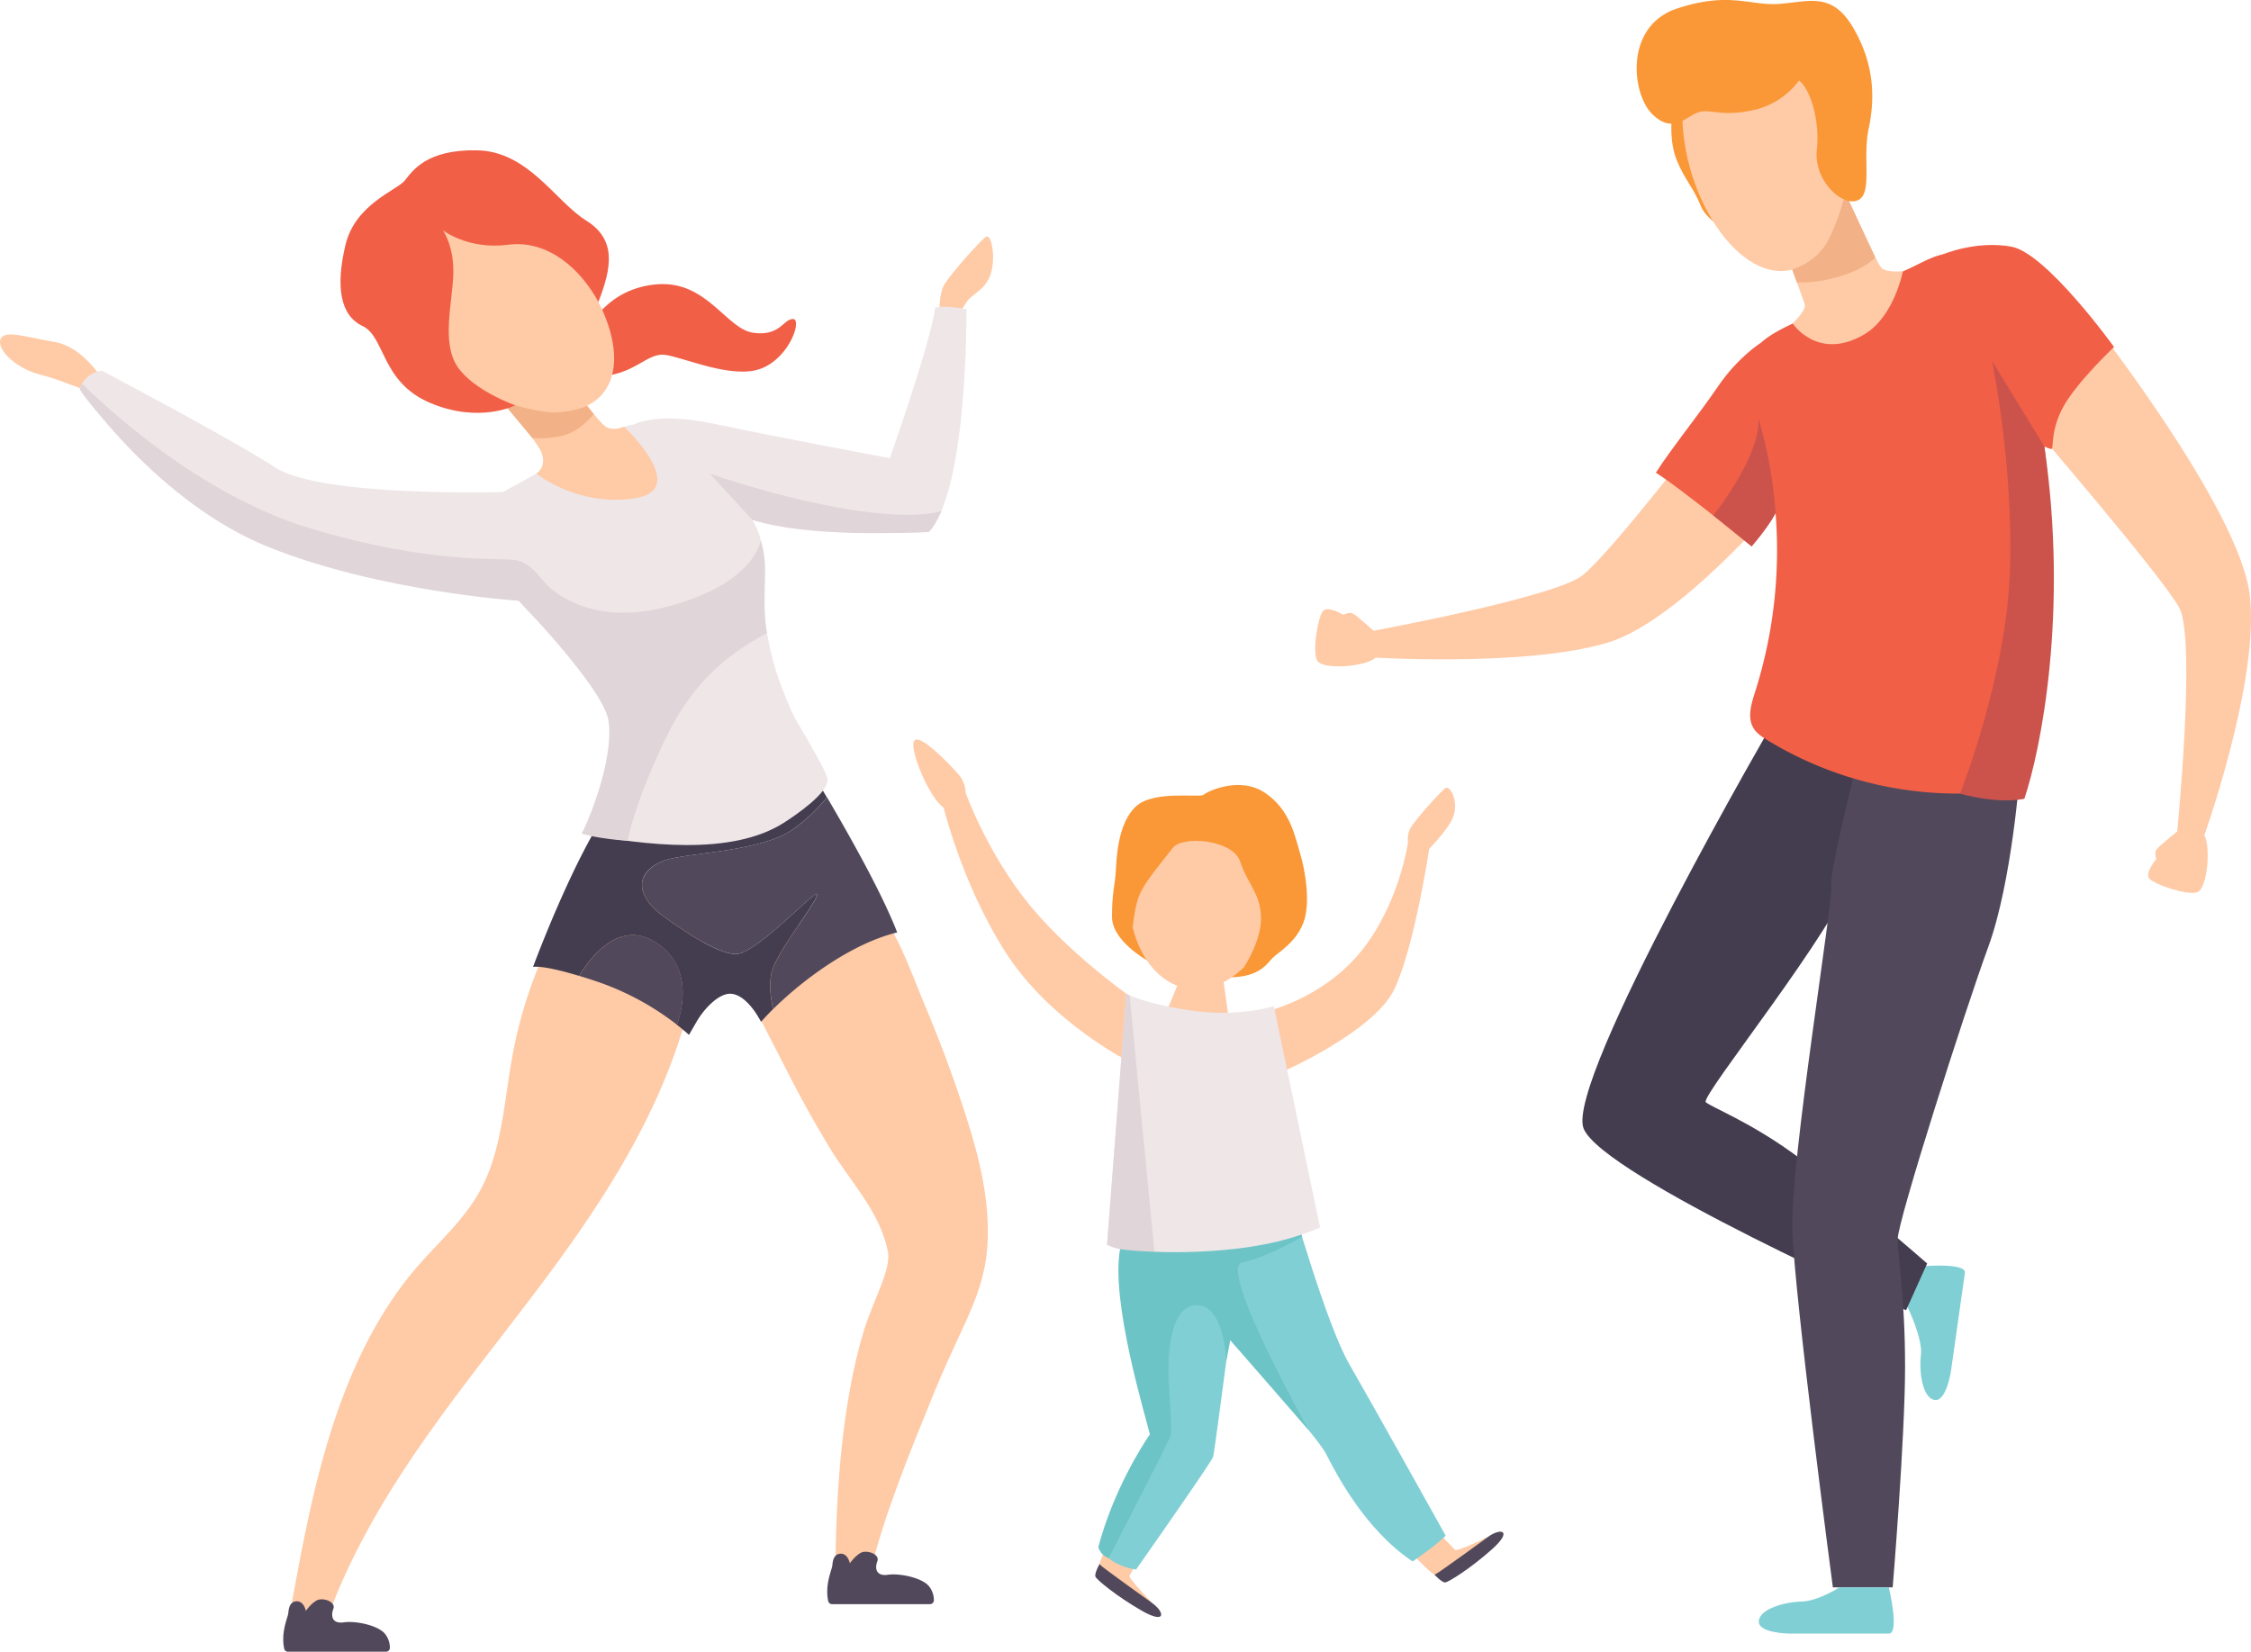
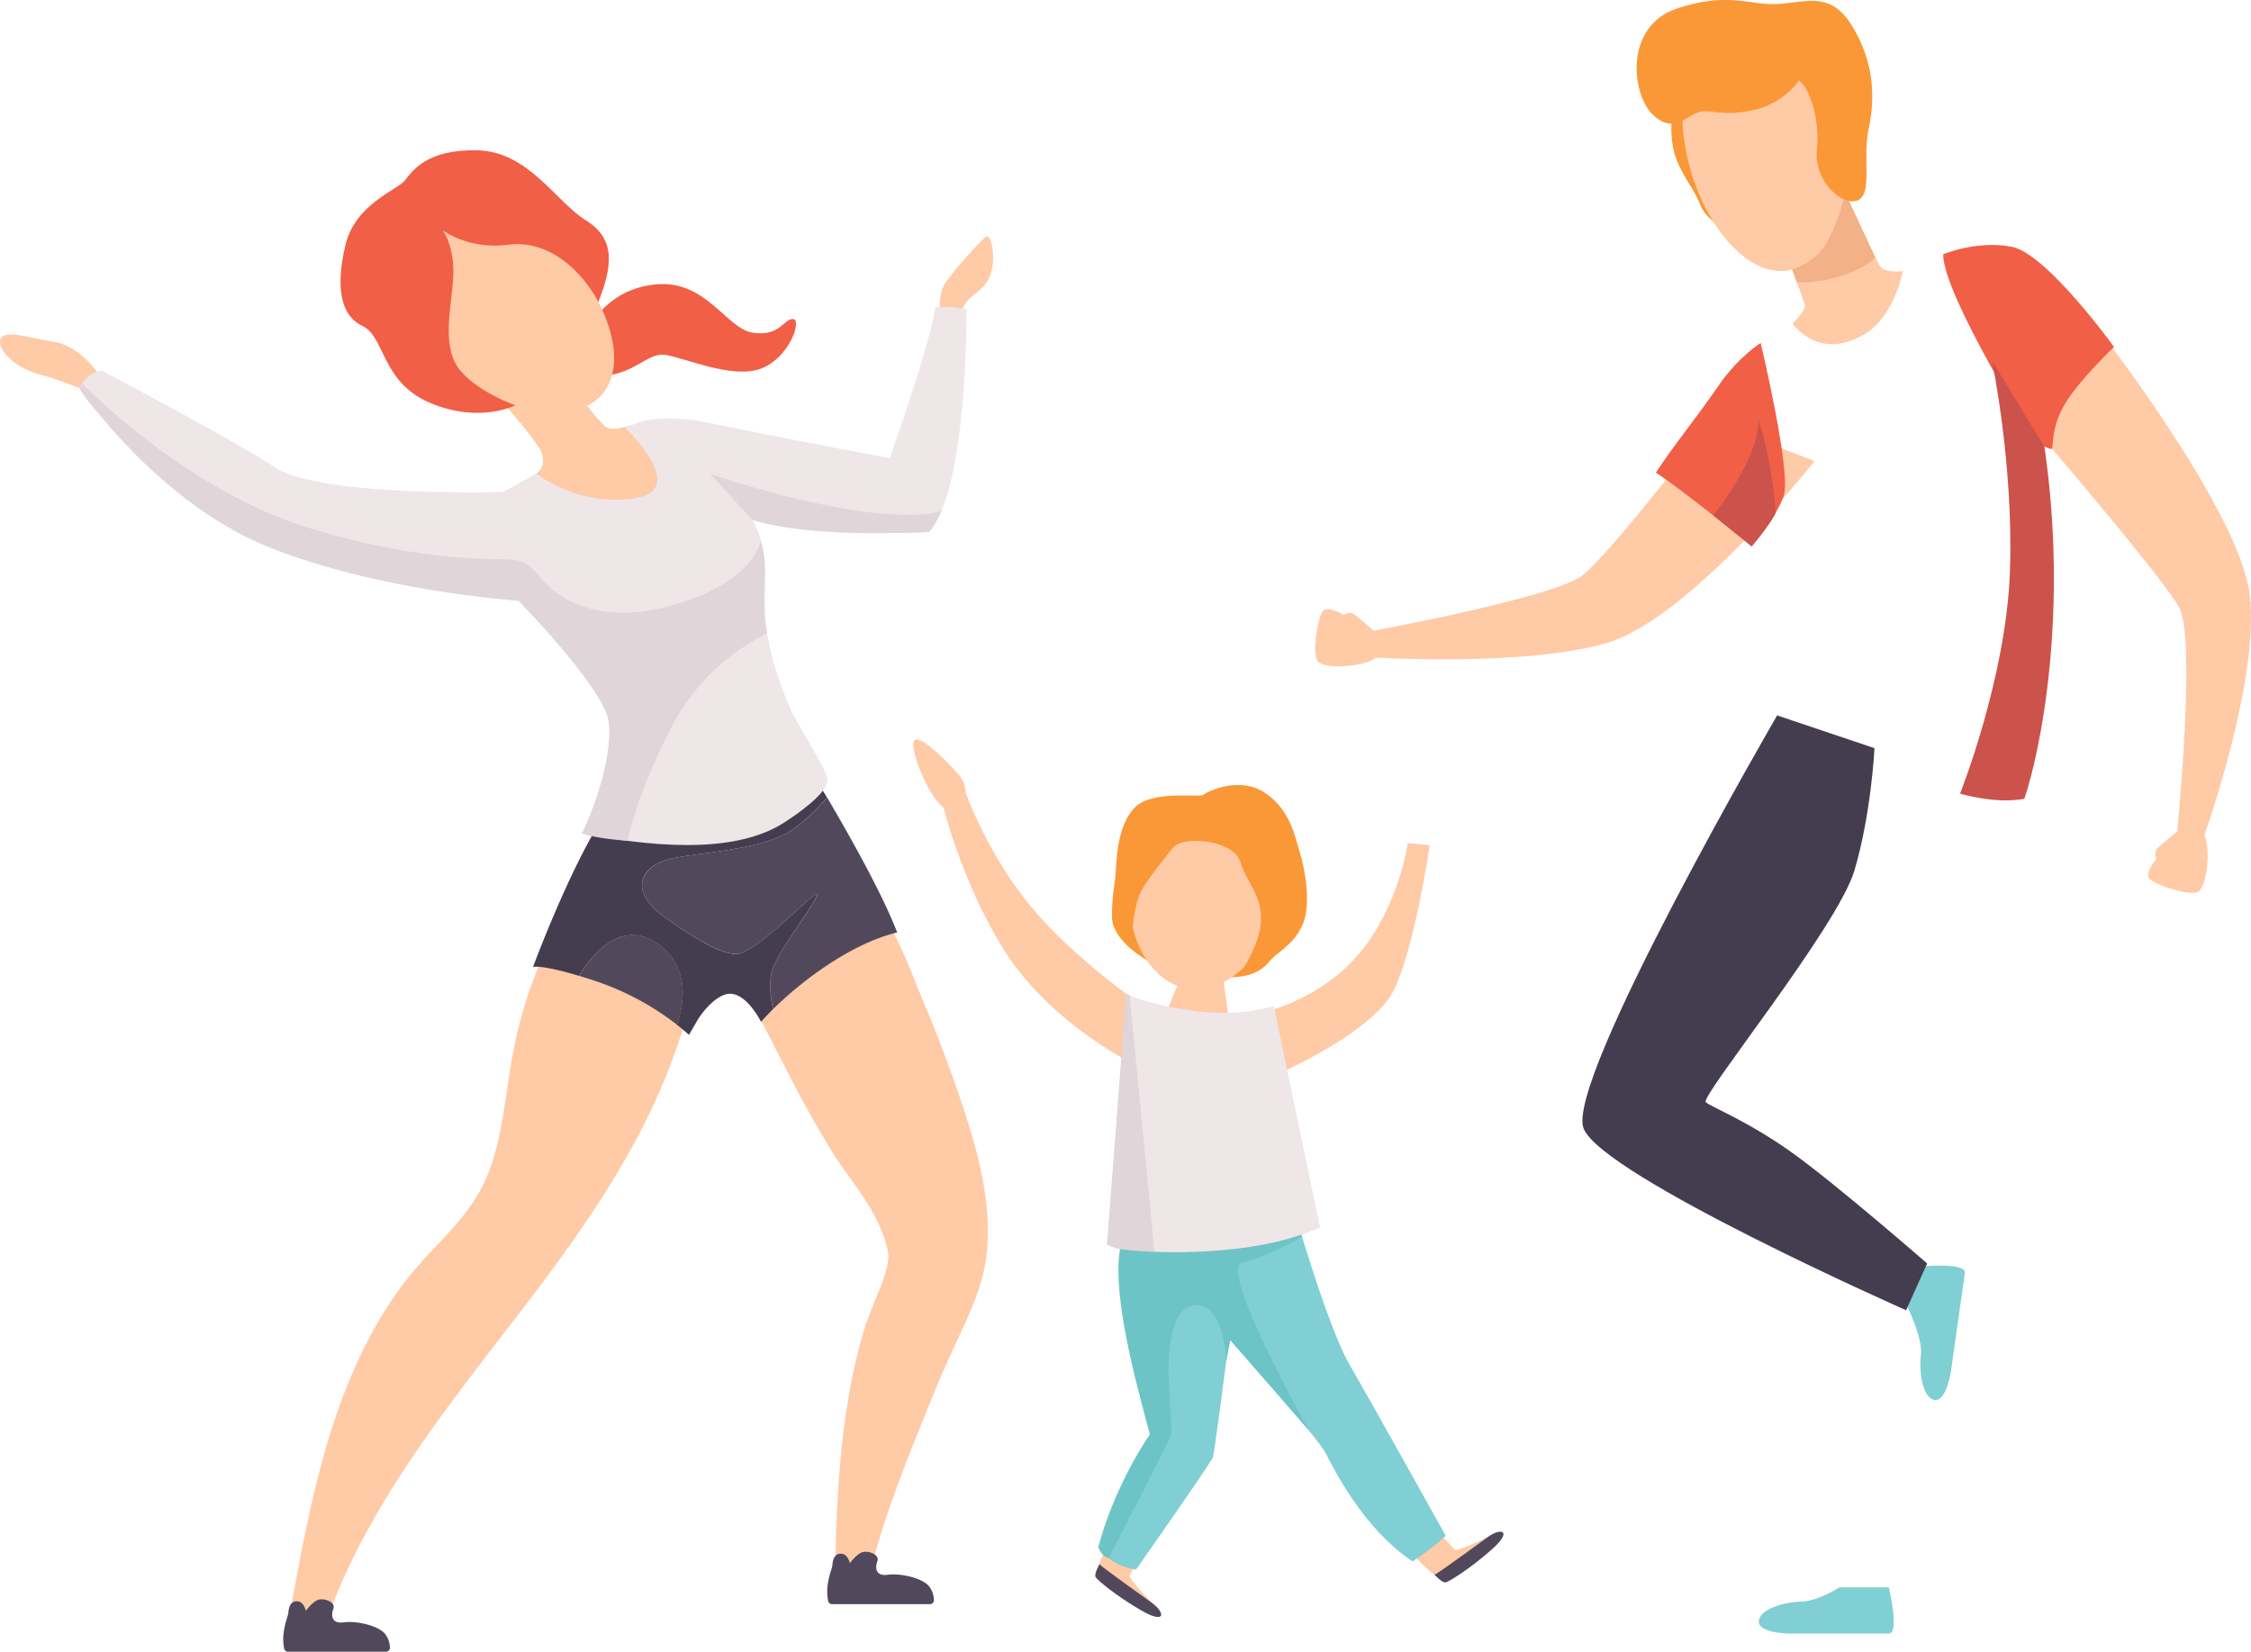
<svg xmlns="http://www.w3.org/2000/svg" viewBox="0 0 1443.73 1059.52">
  <title>Asset 6</title>
  <path d="M1163.74,295.79s-79.43,100.94-133.32,116.67-153.62,9.08-153.62,9.08l2.64-16.64s117.25-21.57,135.48-35.79,83-98.9,83-98.9Z" style="fill:#ffcaa6" />
  <path d="M883,406.44s-13.17-12-15.5-13-5.91.95-5.91.95-10.07-6.14-13.14-2.35-6.81,24.84-3.81,31.41,30.87,4.18,37-1.14S883,406.44,883,406.44Z" style="fill:#ffcaa6" />
  <path d="M705.34,1003s-3.57,6.34-2.76,8.37,13.7,12.64,29.56,21.76,15.11,1.1,6.77-4.87C725.5,1015.56,705.34,1003,705.34,1003Z" style="fill:#51495b" />
  <path d="M718,977.27s-14.1,24.58-12.55,26.39,33.47,24.58,33.47,24.58-15.34-15.86-14.47-17.47,9.07-17,9.07-17Z" style="fill:#ffcaa6" />
  <path d="M919.79,1009.82s4.9,5.38,7.08,5.25,16.3-9,30-21.22,5.79-14-2.5-8C938.06,994.63,919.79,1009.82,919.79,1009.82Z" style="fill:#51495b" />
  <path d="M899.36,989.73s18.9,21.11,21.11,20.2,33.85-24,33.85-24-19.88,9.57-21.13,8.25-13.33-14-13.33-14Z" style="fill:#ffcaa6" />
  <path d="M787.59,858s56.42,62.1,62.79,74.41S875,980.83,906,1001.62c16.12-11,21.22-16.55,21.22-16.55s-47.53-85.29-62-110.33-37.34-105.66-37.34-105.66-66.2,10.71-68.74,12.14S787.59,858,787.59,858Z" style="fill:#80cfd4" />
  <path d="M732,785.2l46-9.33,10,85.71s-9,69.6-10,73-49.39,72.24-49.39,72.24-17.61-2.22-22.06-13.68c3.82-24.82,27.37-66.41,31.82-71.18s-26.73-82.43-18.77-133A96.25,96.25,0,0,0,732,785.2Z" style="fill:#80cfd4" />
  <path d="M735.49,615.89s-22.17-12.31-22.28-27.58,2-21,2.44-29.49,1.27-30.56,12.73-41.38,41-5.51,43.54-7.64,23.08-12.2,39.42-1.22,19.31,28.38,22.49,38.78,7,31.82,2.12,44.56S820,610.74,816.22,614.48s-9.12,14.14-33.31,12.13S735.49,615.89,735.49,615.89Z" style="fill:#fa9837" />
  <path d="M748.06,649.36l8.91-21.8,27.37-.95L788,652.86S761.9,653.18,748.06,649.36Z" style="fill:#ffcaa6" />
  <path d="M1341.23,205.11s94.68,120.45,101.64,176.15-30.63,159.11-30.63,159.11l-16-5.25s12.53-125.19,1.39-145.45-95.38-118.1-95.38-118.1Z" style="fill:#ffcaa6" />
  <path d="M1072.29,75.4s-1.93,14.92,3.18,27.48,10.75,17.61,15.27,29,21.38,17.82,21.38,17.82l-31.25-78.62Z" style="fill:#fa9837" />
  <path d="M1260.22,816.55l-9,63.48s-3.07,19.79-10.75,17.93-9.68-18.27-8.44-28.85-8.58-30.69-8.58-30.69l7.44-26S1261.22,809.52,1260.22,816.55Z" style="fill:#80cfd4" />
  <path d="M1139.81,458.91s-136.29,234.54-124.12,265,206.83,116.56,206.83,116.56l13.51-30s-58.17-50.69-86.54-71-51.44-29.06-55.44-32.44,84.53-112.2,95.35-148.7,12.84-78.41,12.84-78.41Z" style="fill:#443d4f" />
-   <path d="M1196.85,465.67s-23.65,91.92-22.3,102.06-26.34,177.26-25,220.85,26,229.64,26,229.64h38.37s7.94-96,7.94-141.6-4.73-70.12-4.73-81.78,42.92-146,58.13-187.55,20.28-112.22,20.28-112.22Z" style="fill:#51495b" />
  <path d="M1184.44,76c7.22,45.37-9,92.93-37.71,97.5s-58.91-35.58-66.14-80.95,11.28-78.79,40-83.36S1177.21,30.6,1184.44,76Z" style="fill:#ffcaa6" />
-   <path d="M1147.06,208.85c-10.4,5.12-21.71,11.37-25.37,22.37-3.2,9.62.45,20,3.59,29.65a300.3,300.3,0,0,1,.31,183.24c-2.45,7.63-5.09,16.44-.8,23.2,2,3.17,5.24,5.31,8.42,7.27a234.05,234.05,0,0,0,160.28,31.36,542.8,542.8,0,0,0,2.54-296c-3.1-11.22-6.7-22.62-13.92-31.74-6.61-8.36-17.57-14.56-28.29-15.58-10.33-1-20.59,5.7-29.65,9.8Q1185.32,190,1147.06,208.85Z" style="fill:#f15f46" />
  <path d="M1146.54,165s10,26.78,11,30.46-7.8,12-7.8,12,16.18,24.57,46,7c19.14-11.25,24.73-40.49,24.73-40.49s-10.38,1.09-13.66-2-23.3-48.12-23.3-48.12S1146,166.39,1146.54,165Z" style="fill:#ffcaa6" />
  <path d="M1183.58,123.93s-4.18,17.55-11.54,31.13-22.58,17.83-22.58,17.83l3,8.24a86.24,86.24,0,0,0,29.12-4.36c16-5.2,21.18-11.7,21.18-11.7Z" style="fill:#f2b186" />
  <path d="M1129.24,220s-14.48,9-27.29,27.78-29.75,39.56-39.93,55.44c16.7,10.57,61.44,47.19,61.44,47.19s15.21-17.31,20.5-32.11S1129.24,220,1129.24,220Z" style="fill:#f15f46" />
  <path d="M1246.32,163.1s21.26-9,43.75-4.87,65.82,64.34,65.82,64.34-23.19,21.89-32.11,37.57-6.46,27.63-8,27.85-10.38-4.32-10.38-4.32S1246,188.8,1246.32,163.1Z" style="fill:#f15f46" />
  <path d="M1138.81,329.1a283.19,283.19,0,0,0-10.94-60.47c1,24.8-29,62-29,62l24.56,19.85S1134.44,337.86,1138.81,329.1Z" style="fill:#cc524c" />
  <path d="M1311.22,286.44l-33.59-54.93s13.9,66.61,11.49,135-32,142.6-32,142.6,23,6.82,41.24,3.3C1309.06,480.52,1326.68,392.6,1311.22,286.44Z" style="fill:#cc524c" />
  <path d="M1211.45,1047.88h-64.13s-20-.25-19.26-8.11,16.73-12.17,27.37-12.42,24.33-9.13,24.33-9.13h31.69S1218.54,1047.88,1211.45,1047.88Z" style="fill:#80cfd4" />
  <path d="M1153.83,51.68a49.75,49.75,0,0,1-29.95,19.09c-20.36,4.33-27.11-1.32-34.9,1.38s-16.09,14.11-29.32,1-17.94-56.47,16-67.7,46.95-1.39,66.19-3,33.47-7.57,47,15.78,13.71,45.36,9.64,64.42,2.83,42.06-7.22,45.94-28.1-13-26-32.5S1160.71,56.54,1153.83,51.68Z" style="fill:#fa9837" />
  <path d="M602.72,198.84s-.62-9.81,2.87-16.15,23.57-28.81,26.85-30.86,6.36,12.67,3.08,23.51-12,12.87-15.72,18.59-5.6,8.79-5.6,8.79Z" style="fill:#ffcaa6" />
  <path d="M377.81,210.11s11.94-25.36,43.78-27.76,44.28,28.72,61.51,31.11,19.15-8.61,25.37-8.85-1.67,24.65-20.34,31.82-50.49-7.65-62-8.85-19.62,13.4-43.07,13.88S377.81,210.11,377.81,210.11Z" style="fill:#f15f46" />
  <path d="M64.09,240.37c-1.08,0-11.73-18.15-29.44-21.09S2.11,211,.19,218,11,236.64,26,240.37s29,11.22,33.74,10.42S64.09,240.37,64.09,240.37Z" style="fill:#ffcaa6" />
  <path d="M336.51,837.88C289,900.05,238.06,961.51,210.26,1037.13l-24.16-3.08c7.2-39.47,14.42-79.09,26.5-117s29.25-74.44,54.18-103.53c14.32-16.7,31.26-31.12,41.81-51,13.35-25.22,14.72-55.79,19.94-84.49a291.79,291.79,0,0,1,34.13-93.49c6.39-11,14.39-22.25,25.78-25.5,13.3-3.8,26.84,4.41,38,13.29,14.38,11.41,27.14,25.74,25.45,47-1.24,15.53-11,31.47-15.68,46.12-13.24,41.25-34.09,78.89-57.41,113.92C365.42,799.42,351.1,818.8,336.51,837.88Z" style="fill:#ffcaa6" />
  <path d="M617.71,710.23c8.22,24.92,15.43,50.74,15.86,77.29.64,40-14.61,57-34.65,106.31-14.8,36.41-31.78,77.26-41.07,115.88l-22-1.27c.1-48.9,4.05-108.06,18.06-154.4,6-19.72,17.9-39.78,15.56-51.3-5.32-26.16-24.47-45-37.68-67-20.29-33.81-27.82-50.79-40.55-75.08-3.45-6.58-6.83-13.51-7.39-21.11-.77-10.46.81-14.17,6.49-22.54,13.76-20.29,54.56-57.72,75.29-30.07,11.91,15.87,19.5,38.81,27.34,57.41Q606.63,676.64,617.71,710.23Z" style="fill:#ffcaa6" />
  <path d="M508.23,532.21c-21.06,14.6-69.16,14.6-83,20.1s-20.34,18-2.87,33c0,0,36.38,28.24,50.73,26.56s55.76-47.59,50.74-36.83-27,37.55-29.2,50c-1.43,8.29.1,17.2,1.29,22.23,19.75-19.53,51.13-42.35,79.52-49.13-9.42-24.49-29.9-61-45-86.68A111,111,0,0,1,508.23,532.21Z" style="fill:#51495b" />
  <path d="M420.17,604.24c-23.16-14.45-41.58,10-48.72,21.73,3.6,1.08,7.62,2.36,12.1,3.88a176.37,176.37,0,0,1,50.61,27.45C437.37,648.44,445.23,619.88,420.17,604.24Z" style="fill:#51495b" />
  <path d="M446.73,655.46c4.79-8.37,14.36-18.43,22-18s14.83,9.36,19.38,18c2.31-2.62,4.91-5.36,7.75-8.17-1.19-5-2.72-13.94-1.29-22.23,2.15-12.44,24.17-39.24,29.2-50s-36.38,35.16-50.74,36.83-50.73-26.56-50.73-26.56c-17.47-15.08-11-27.52,2.87-33s62-5.5,83-20.1a111,111,0,0,0,22.18-20.73c-10.32-17.55-18.11-30-18.11-30s-84.24-1-110.56,23.45-59.82,115.35-59.82,115.35,4.92-1.74,29.53,5.69c7.14-11.77,25.56-36.18,48.72-21.73,25.06,15.64,17.2,44.2,14,53.06,5,3.91,7.78,6.53,7.78,6.53Z" style="fill:#443d4f" />
  <path d="M283,233.86c35,30,84.32,41.11,103.3,18.95s.5-69.14-34.56-99.18-73.39-31.74-92.38-9.59S247.91,203.83,283,233.86Z" style="fill:#ffcaa6" />
  <path d="M385.72,280.7c8-4.45,16.57-9,25.75-8.79,14.53.37,25.77,12.33,35.2,23.4,13.12,15.38,35.21,29.33,40.62,48.81,5.61,20.2.56,37.1,3.95,57.79,3,18.06,6.1,30.87,16.84,55.27,2.6,5.9,22,36.31,22.65,42.73.88,8.56-20.42,23-27.64,27.64-33.94,21.94-90.18,14.39-129.95,7.18C384.25,517,398.08,475.19,389.69,456s-22.84-35-37.43-50-29.75-29.92-40.08-48.13c-10.47-18.45-7.28-32.46,10.42-42.24Z" style="fill:#efe6e8" />
  <path d="M406.73,272.21s14.16-8.27,51.49-.31,112.47,22,112.47,22,25.84-72.75,29.19-96.68c9.1-1.44,20,1.2,20,1.2s1,116.54-24.35,142.86c-22.5,1-111.52,3.35-137.36-19.15S406.73,272.21,406.73,272.21Z" style="fill:#efe6e8" />
  <path d="M322.6,315.61S206.23,319,176.8,300,65.52,237.87,65.52,237.87A16.42,16.42,0,0,0,51.16,249.6c6.46,14.2,71.08,76.75,122.77,99.72S346.22,387.2,346.22,387.2Z" style="fill:#efe6e8" />
  <path d="M367.76,248.64s16.12,22.18,20.82,25.13,11.76,0,11.76,0,43.21,40.56,6.39,45.94S344,303.77,344,303.77s6.54-3.62,3.49-12.95-36-44.77-36-44.77Z" style="fill:#ffcaa6" />
-   <path d="M321.67,257.27s23.12,8,35.86,7.22,19-4.23,19-4.23l4.26,5.31s-6.93,9.27-16.8,12.86S341.42,281,341.42,281Z" style="fill:#f2b186" />
  <path d="M346.22,370.32s24,33.75,81.13,19,60.57-42.78,60.57-42.78a64.6,64.6,0,0,1,2.78,19.18c0,11.13-1.25,28,1.25,40.33-10.76,6.24-41.63,21.08-62.93,63.44s-26.56,69.84-26.56,69.84-18.43-1.16-29.32-4.63c8.58-17.42,20.23-51.57,17.12-72.39s-57.62-77-57.62-77Z" style="fill:#e0d5d8" />
  <path d="M482.51,333.47l-27.16-29.55s45.94,16,90,23,58.55.75,58.55.75-4.64,10.74-8.29,13.61C580.79,341.7,518.3,344.89,482.51,333.47Z" style="fill:#e0d5d8" />
-   <path d="M52.7,246.05s66.43,68.88,146,92.81,122.41,18.42,132.7,20.58,16.44,13.67,20.85,17.15c-8.41,7.73-19.6,8.78-19.6,8.78S243.32,379.54,172,350.82,51.16,249.6,51.16,249.6Z" style="fill:#e0d5d8" />
+   <path d="M52.7,246.05s66.43,68.88,146,92.81,122.41,18.42,132.7,20.58,16.44,13.67,20.85,17.15c-8.41,7.73-19.6,8.78-19.6,8.78S243.32,379.54,172,350.82,51.16,249.6,51.16,249.6" style="fill:#e0d5d8" />
  <path d="M184.58,1059.52h63.1a2.5,2.5,0,0,0,2.38-2.56,14.39,14.39,0,0,0-2.74-8.4c-4.07-5.89-19.08-9-26.74-7.89s-8.51-4.15-6.77-8.7-6.87-7.48-10.7-5.34-6.94,6.68-6.94,6.68-1.2-6.15-5.74-6.15-5.27,4.55-5.51,7.49c-.22,2.76-4.88,12.14-2.66,22.81A2.47,2.47,0,0,0,184.58,1059.52Z" style="fill:#51495b" />
  <path d="M533.5,1029h63.09a2.5,2.5,0,0,0,2.38-2.56,14.39,14.39,0,0,0-2.74-8.4c-4.06-5.89-19.08-9-26.74-7.89s-8.51-4.15-6.77-8.69-6.87-7.49-10.7-5.35-6.94,6.68-6.94,6.68-1.19-6.15-5.74-6.15-5.26,4.55-5.5,7.49c-.23,2.76-4.89,12.14-2.67,22.81A2.47,2.47,0,0,0,533.5,1029Z" style="fill:#51495b" />
  <path d="M284,147.65s16.05,12.69,41.88,9.34,46.86,16,57.89,36.74c8.64-22.15,11.75-40.09-7.87-52.3s-37-44.27-69.69-45-41.59,13.16-46.61,19.39-31.83,15.07-38.05,41.4-3.59,45,11,51.92,11.73,35.9,43.32,49.3S330.5,260,330.5,260s-26.39-9.21-36.92-24.52S290,195,290.71,176.37,284,147.65,284,147.65Z" style="fill:#f15f46" />
  <path d="M818.28,581.57c-5.53,30.88-31.61,57-57.19,52.42s-41-38.14-35.44-69,29.89-47.38,55.47-42.8S823.82,550.7,818.28,581.57Z" style="fill:#ffcaa6" />
  <path d="M1398.32,531.82s-13.93,11.1-15.32,13.24,0,6,0,6-7.66,9-4.41,12.6,23.44,10.67,30.4,8.75,9-29.81,4.75-36.69S1398.32,531.82,1398.32,531.82Z" style="fill:#ffcaa6" />
  <path d="M811.34,649s35.75-7.64,60.79-37.77S903,540.78,903,540.78l14,1.49s-9.55,64.66-22.7,92.24-73.2,53.67-73.2,53.67S813.46,666.39,811.34,649Z" style="fill:#ffcaa6" />
  <path d="M732,644.4s-42.65-28.93-70.65-62.67-42-73.15-42-73.15l-15.28,5s11.67,51.35,40.52,96.75,79.95,70.87,79.95,70.87Z" style="fill:#ffcaa6" />
  <path d="M722.38,637.51s11.2,6.28,41.75,10.74S817,645.38,817,645.38l29.66,142s-25.33,12-66.71,16.44S710,798.46,710,798.46Z" style="fill:#efe6e8" />
  <path d="M726.53,594.91s1-14.88,5.46-23.36,13.79-19.31,20.15-27.59,38.83-5.3,43.29,8.7,12.73,20,13.36,35.22-11,32.66-11,32.66,29.93-17.59,28.87-52.18S803.18,514.69,764.87,517,715.14,566.93,726.53,594.91Z" style="fill:#fa9837" />
  <path d="M619.33,508.58a18.48,18.48,0,0,0-4.46-11.72c-4.67-5.3-24.61-26.58-28.43-21.78s10.61,40,20.37,43.85S619.33,508.58,619.33,508.58Z" style="fill:#ffcaa6" />
-   <path d="M903,540.78c.21-1.27-.85-4.67,1.48-9.33S923.79,507.9,927,505.56s10.19,10.61,3.4,21.86-20,23.12-20,23.12Z" style="fill:#ffcaa6" />
  <path d="M724.52,638.52l16,165.68s-20.63-.64-30.49-5.74c2.28-29.69,12.35-161,12.35-161Z" style="fill:#e0d5d8" />
  <path d="M835.12,793.39s-22.51,13.24-38.42,16.43,42.88,107.89,42.88,107.89l-50.52-58.05L786.52,873s-1.06-35.15-18.46-35.78S748.75,868,749.6,885.35s2.33,32.25,1.06,36.07-39.56,78-39.56,78-4.78-1-6.69-7c9.54-35.85,27.79-64.71,33.09-72.35-3.18-12.94-25.29-85.84-19.11-118.77,18.93,2.66,76.05,4.75,116.32-9.32Z" style="fill:#6dc4c6" />
</svg>